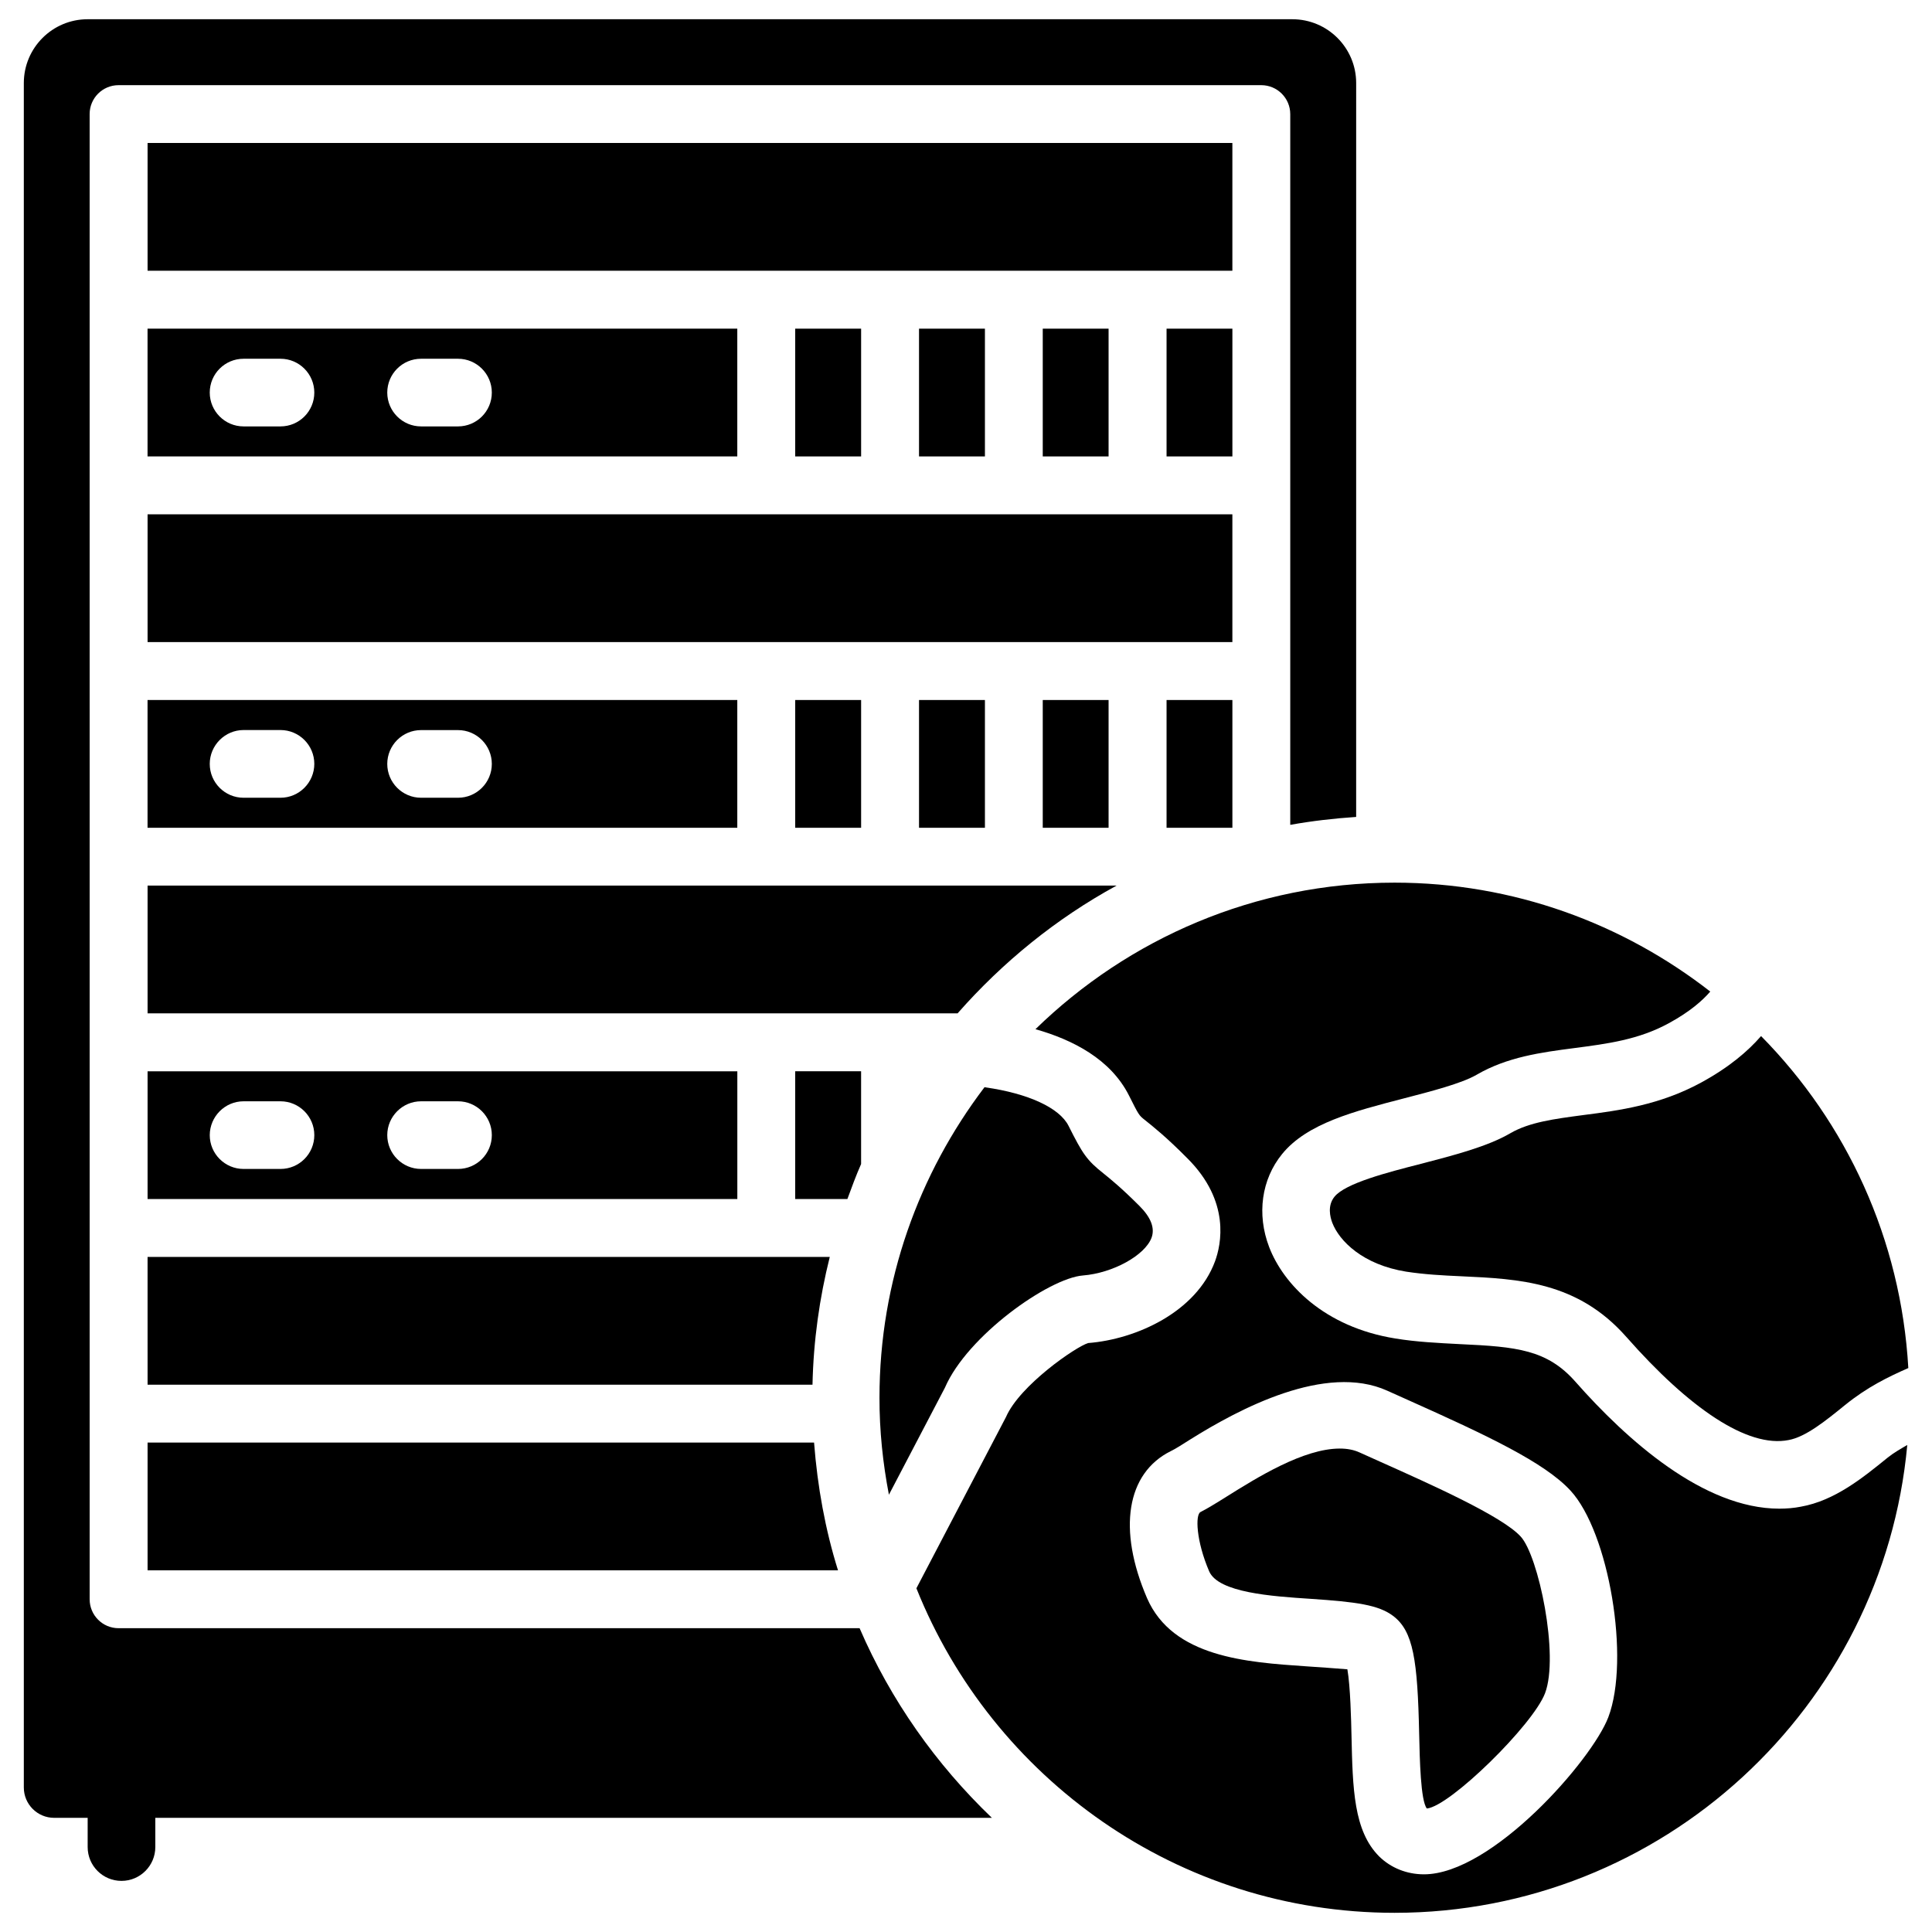
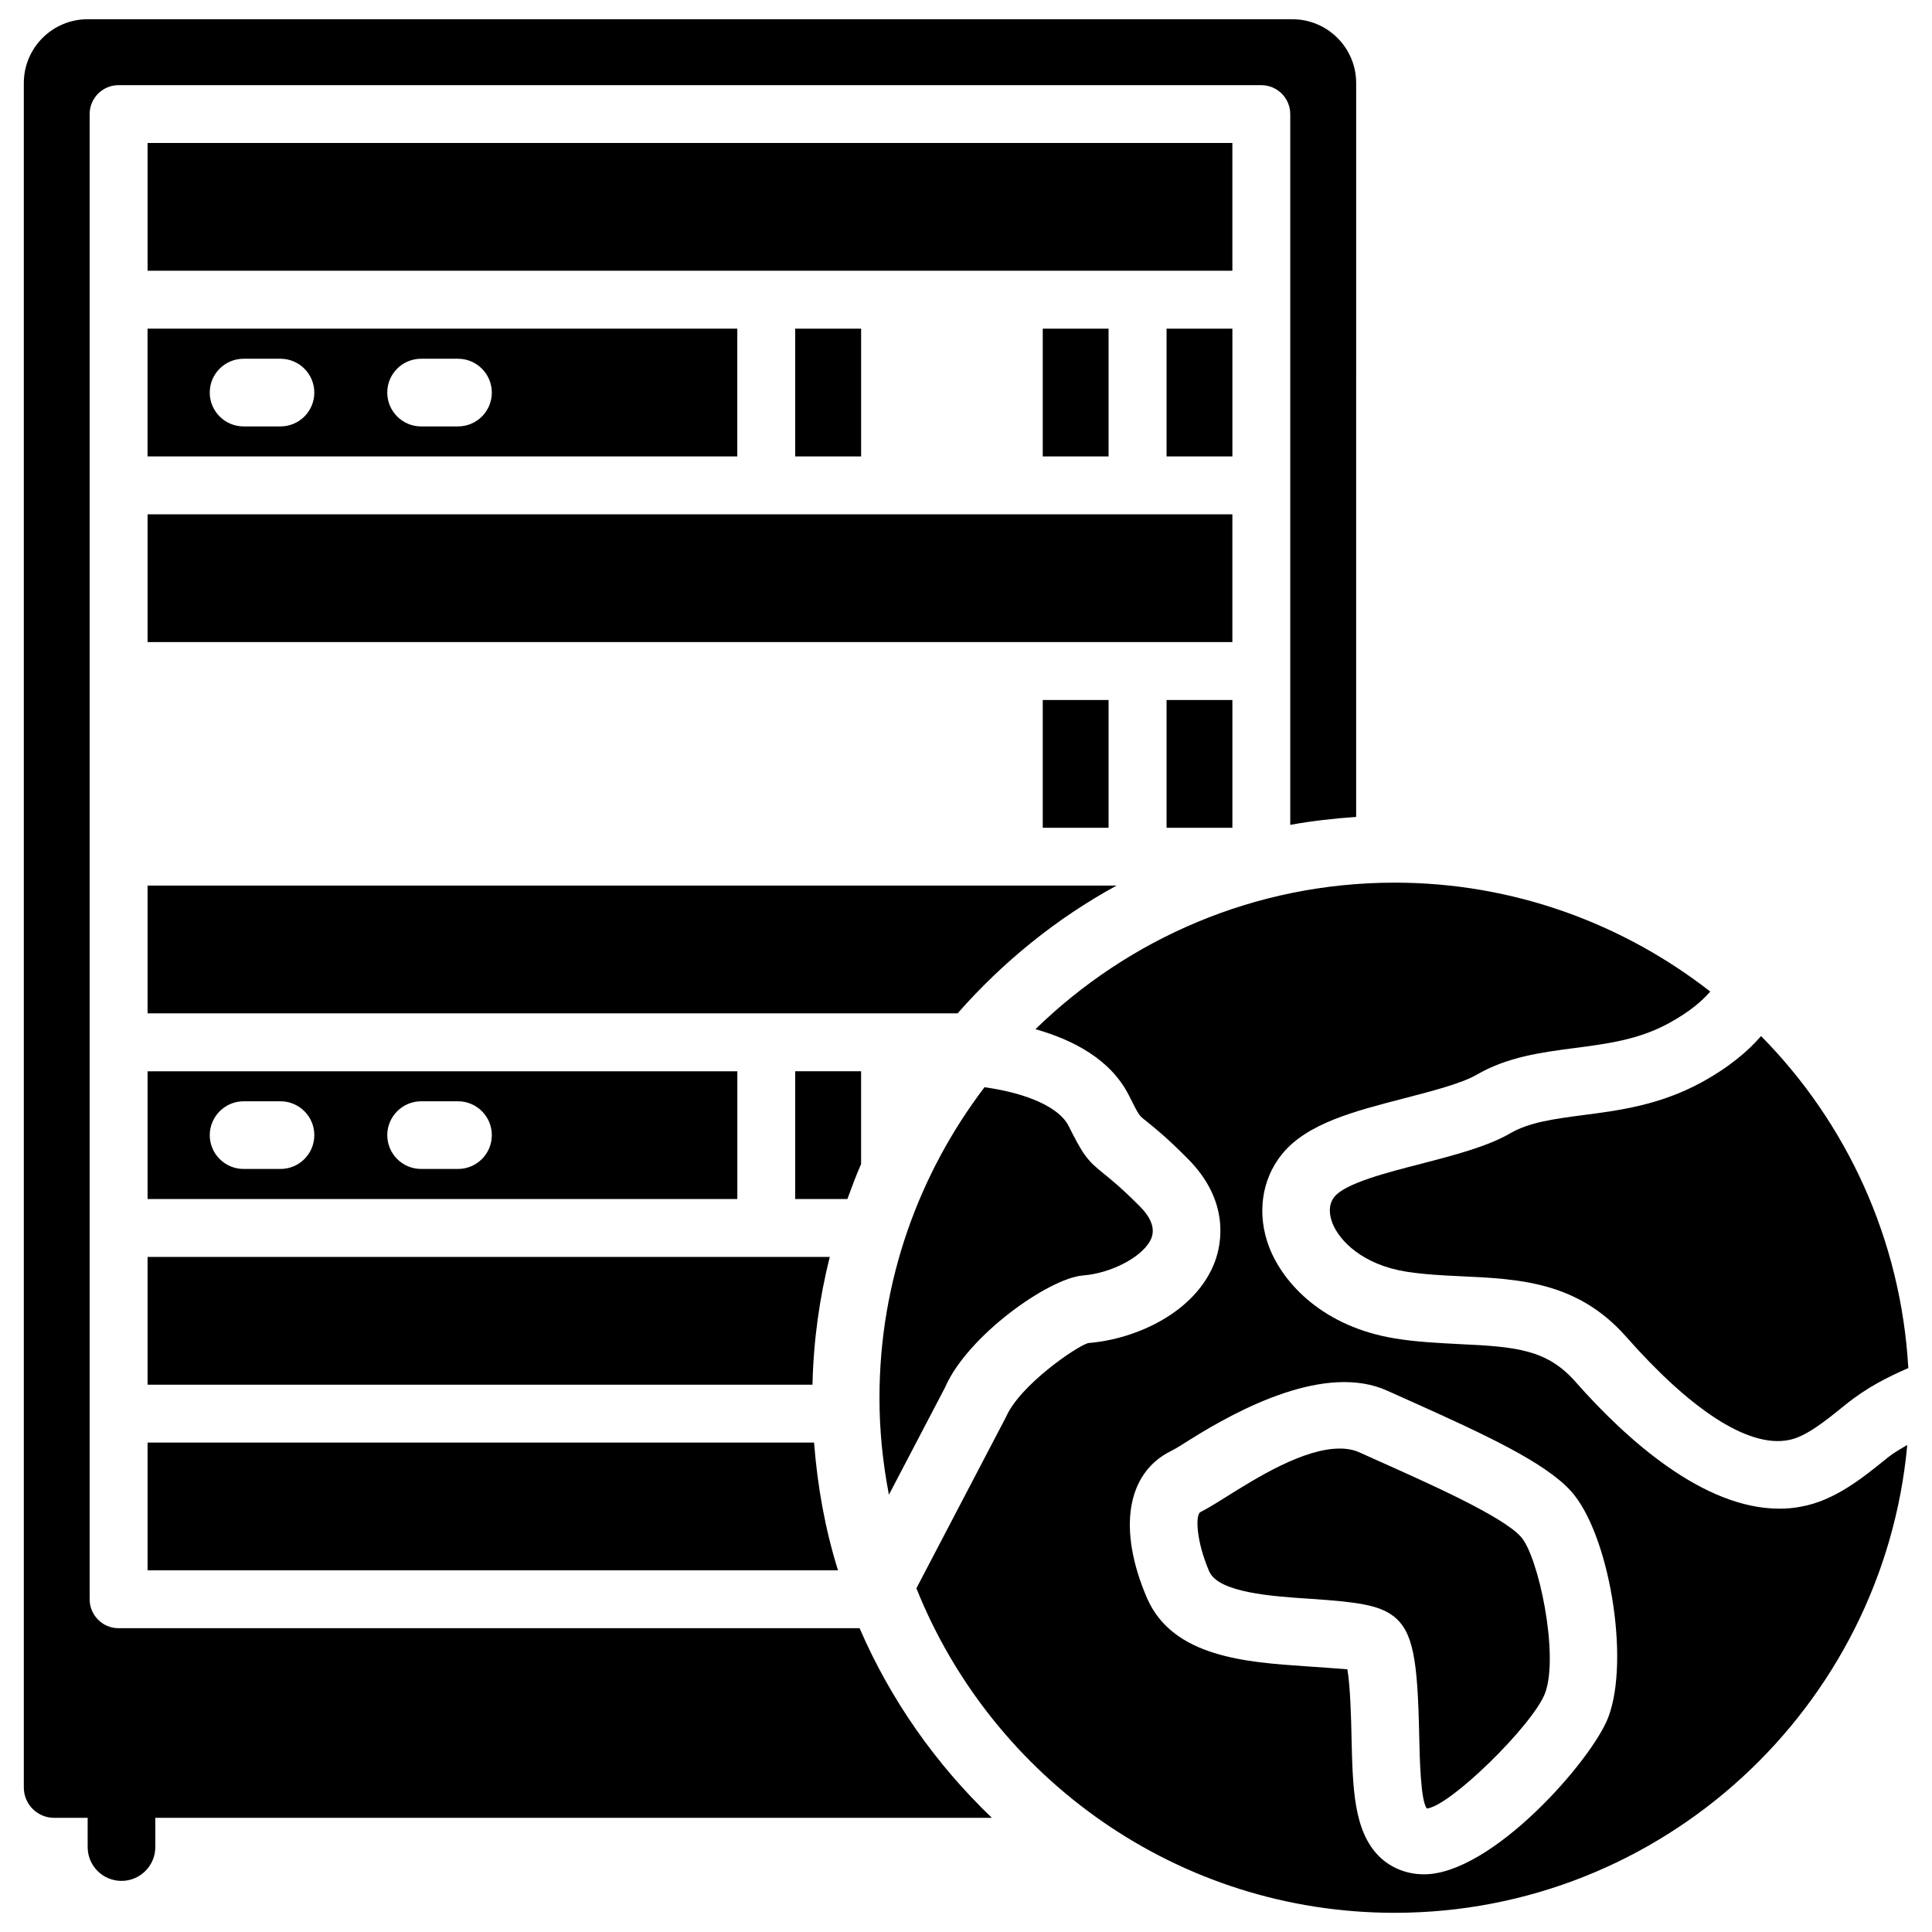
<svg xmlns="http://www.w3.org/2000/svg" fill="#000000" width="800px" height="800px" version="1.1" viewBox="144 144 512 512">
  <g>
    <path d="m183.11 461.76h156.29v-33.859h-156.29zm72.484-25.906h9.781c4.953 0 8.965 4.031 8.965 8.965 0 4.953-4.008 8.965-8.965 8.965h-9.781c-4.953 0-8.965-4.031-8.965-8.965s4.031-8.965 8.965-8.965zm-47.043 0h9.781c4.953 0 8.965 4.031 8.965 8.965 0 4.953-4.008 8.965-8.965 8.965h-9.781c-4.953 0-8.965-4.031-8.965-8.965 0.023-4.934 4.031-8.965 8.965-8.965z" />
-     <path d="m339.39 329.51h-156.29v33.859h156.29zm-121.06 25.902h-9.781c-4.953 0-8.965-4.031-8.965-8.965 0-4.93 4.031-8.98 8.965-8.98h9.781c4.953 0 8.965 4.031 8.965 8.965 0 4.93-4.008 8.98-8.965 8.98zm47.043 0h-9.781c-4.953 0-8.965-4.031-8.965-8.965 0-4.934 4.008-8.965 8.965-8.965h9.781c4.953 0 8.965 4.031 8.965 8.965 0 4.938-4.008 8.965-8.965 8.965z" />
    <path d="m359.73 526.29h-176.62v33.859h182.97c-3.383-10.809-5.441-22.164-6.344-33.859z" />
    <path d="m183.11 510.96h176.21c0.25-11.652 1.848-22.965 4.578-33.859h-180.79z" />
    <path d="m372.2 452.48v-24.582h-17.465v33.859h13.832c1.156-3.129 2.293-6.258 3.633-9.277z" />
    <path d="m339.39 231.1h-156.29v33.859h156.29zm-121.06 25.902h-9.781c-4.953 0-8.965-4.031-8.965-8.965 0-4.953 4.008-8.965 8.965-8.965h9.781c4.953 0 8.965 4.031 8.965 8.965 0 4.957-4.008 8.965-8.965 8.965zm47.043 0h-9.781c-4.953 0-8.965-4.031-8.965-8.965 0-4.953 4.008-8.965 8.965-8.965h9.781c4.953 0 8.965 4.031 8.965 8.965 0 4.957-4.008 8.965-8.965 8.965z" />
    <path d="m379.57 540.12 14.84-28.359c5.941-13.793 27.562-29.031 36.566-29.746 7.934-0.629 16.438-5.312 18.199-10.012 0.922-2.539-0.148-5.352-3.191-8.398-4.809-4.809-7.621-7.074-9.488-8.586-4.535-3.57-5.625-5.312-9.32-12.66-2.394-4.766-10.664-8.586-22.082-10.203-0.062 0-0.105-0.043-0.168-0.062-17.402 22.902-27.855 51.367-27.855 82.289-0.02 8.816 0.902 17.402 2.5 25.738z" />
    <path d="m371.8 575.49h-196.38c-4.242 0-7.66-3.441-7.66-7.66l-0.004-393.6c0-4.242 3.441-7.66 7.66-7.66h302.83c4.242 0 7.684 3.441 7.684 7.684v188.34c5.711-1.027 11.547-1.699 17.465-2.098l0.004-194.48c0-9.34-7.578-16.918-16.918-16.918h-319.25c-9.34 0-16.918 7.578-16.918 16.918v451.69c0 4.43 3.59 8.039 8.039 8.039h8.879v7.746c0 4.953 4.008 8.965 8.965 8.965 4.953 0 8.965-4.031 8.965-8.965v-7.746h221.7c-14.801-14.168-26.828-31.191-35.059-50.254z" />
-     <path d="m354.74 329.51h17.465v33.859h-17.465z" />
    <path d="m183.11 280.3h287.48v33.859h-287.48z" />
    <path d="m453.15 329.51h17.445v33.859h-17.445z" />
    <path d="m183.11 378.69v33.859h214.66c11.945-13.582 26.137-25.129 42.133-33.859z" />
    <path d="m621.23 543.29c-1.785 0.355-3.738 0.523-5.688 0.523-20.133 0-40.492-18.285-54.012-33.609-7.535-8.566-15.66-9.301-30.543-9.992-6.109-0.316-11.629-0.586-17.172-1.492-19.02-3.043-29.766-14.527-33.48-24.246-3.316-8.691-2.035-17.906 3.422-24.625 6.613-8.145 19.082-11.336 32.266-14.758 7.223-1.867 15.324-3.969 19.27-6.254 8.145-4.746 17.152-5.941 25.84-7.074 8.879-1.156 17.109-2.227 25.105-6.59 5.668-3.086 8.965-6.047 11-8.398-23.133-18.012-52.125-28.863-83.652-28.863-37.008 0-70.555 14.84-95.18 38.836 9.93 2.812 19.941 7.957 24.793 17.59 2.625 5.227 2.625 5.227 4.219 6.488 2.457 1.973 5.711 4.555 11.25 10.141 11.484 11.441 8.941 22.883 7.328 27.289-4.977 13.457-20.906 20.676-33.609 21.664-3.168 0.902-18.137 11.188-21.789 19.605l-23.742 45.387c20.133 50.316 69.293 86.004 126.71 86.004 71.039 0 129.52-54.559 135.88-123.98-1.742 1.027-3.504 1.996-5.207 3.359-6.594 5.356-14.023 11.402-23.008 12.996zm-51.012 55.797c-4.344 11.398-30.836 41.629-48.848 41.629-4.535 0-8.754-1.68-11.883-4.746-6.758-6.781-7.012-17.926-7.328-32.035-0.082-3.84-0.293-13.016-1.09-17.551-2.644-0.23-8.27-0.609-10.98-0.797-15.723-1.07-35.289-2.394-42.109-18.055-7.852-18.223-5.438-33.125 6.277-38.961 1.238-0.586 3.066-1.762 5.184-3.106 12.93-8.102 35.855-20.301 52.207-12.91l5.519 2.477c20.824 9.32 36.105 16.5 42.992 23.953 10.246 11.043 15.895 44.738 10.059 60.102z" />
    <path d="m453.15 231.1h17.445v33.859h-17.445z" />
    <path d="m470.59 181.89h-287.48v33.859h287.48z" />
    <path d="m509.85 531.41-5.562-2.5c-1.512-0.691-3.254-1.027-5.227-1.027-9.637 0-21.938 7.684-30.082 12.785-2.793 1.762-5.269 3.254-6.824 4.031-1.426 0.691-1.176 7.66 2.289 15.723 2.457 5.648 16.562 6.613 26.871 7.285 12.238 0.82 17.988 1.617 21.852 4.512 5.394 4.051 6.508 11.734 6.926 31.301 0.148 6.656 0.379 17.695 2.035 19.754 6.152-0.586 28.129-22.148 31.32-30.543 3.801-9.992-1.742-36.484-6.465-41.543-4.891-5.356-23.531-13.691-37.133-19.777z" />
    <path d="m563.63 439.5c-7.766 1.027-14.297 1.891-19.312 4.785-6.086 3.57-15.074 5.879-23.762 8.145-8.965 2.289-20.004 5.144-22.902 8.711-1.91 2.352-1.176 5.332-0.586 6.906 1.848 4.809 8.062 11.105 19.566 12.953 4.891 0.754 9.762 1.008 14.484 1.219 15.574 0.715 30.965 1.449 43.875 16.078 16.648 18.895 32.117 29.473 42.992 27.332 4.555-0.82 9.824-5.102 14.945-9.258 5.961-4.828 11.461-7.473 16.793-9.824-1.953-34.176-16.395-65.055-39.023-87.977-3.465 3.988-8.418 8.25-15.891 12.324-10.965 5.961-21.715 7.391-31.18 8.605z" />
-     <path d="m387.55 231.1h17.465v33.859h-17.465z" />
-     <path d="m387.55 329.51h17.465v33.859h-17.465z" />
    <path d="m420.34 329.51h17.445v33.859h-17.445z" />
    <path d="m354.74 231.1h17.465v33.859h-17.465z" />
    <path d="m420.34 231.1h17.445v33.859h-17.445z" />
  </g>
</svg>